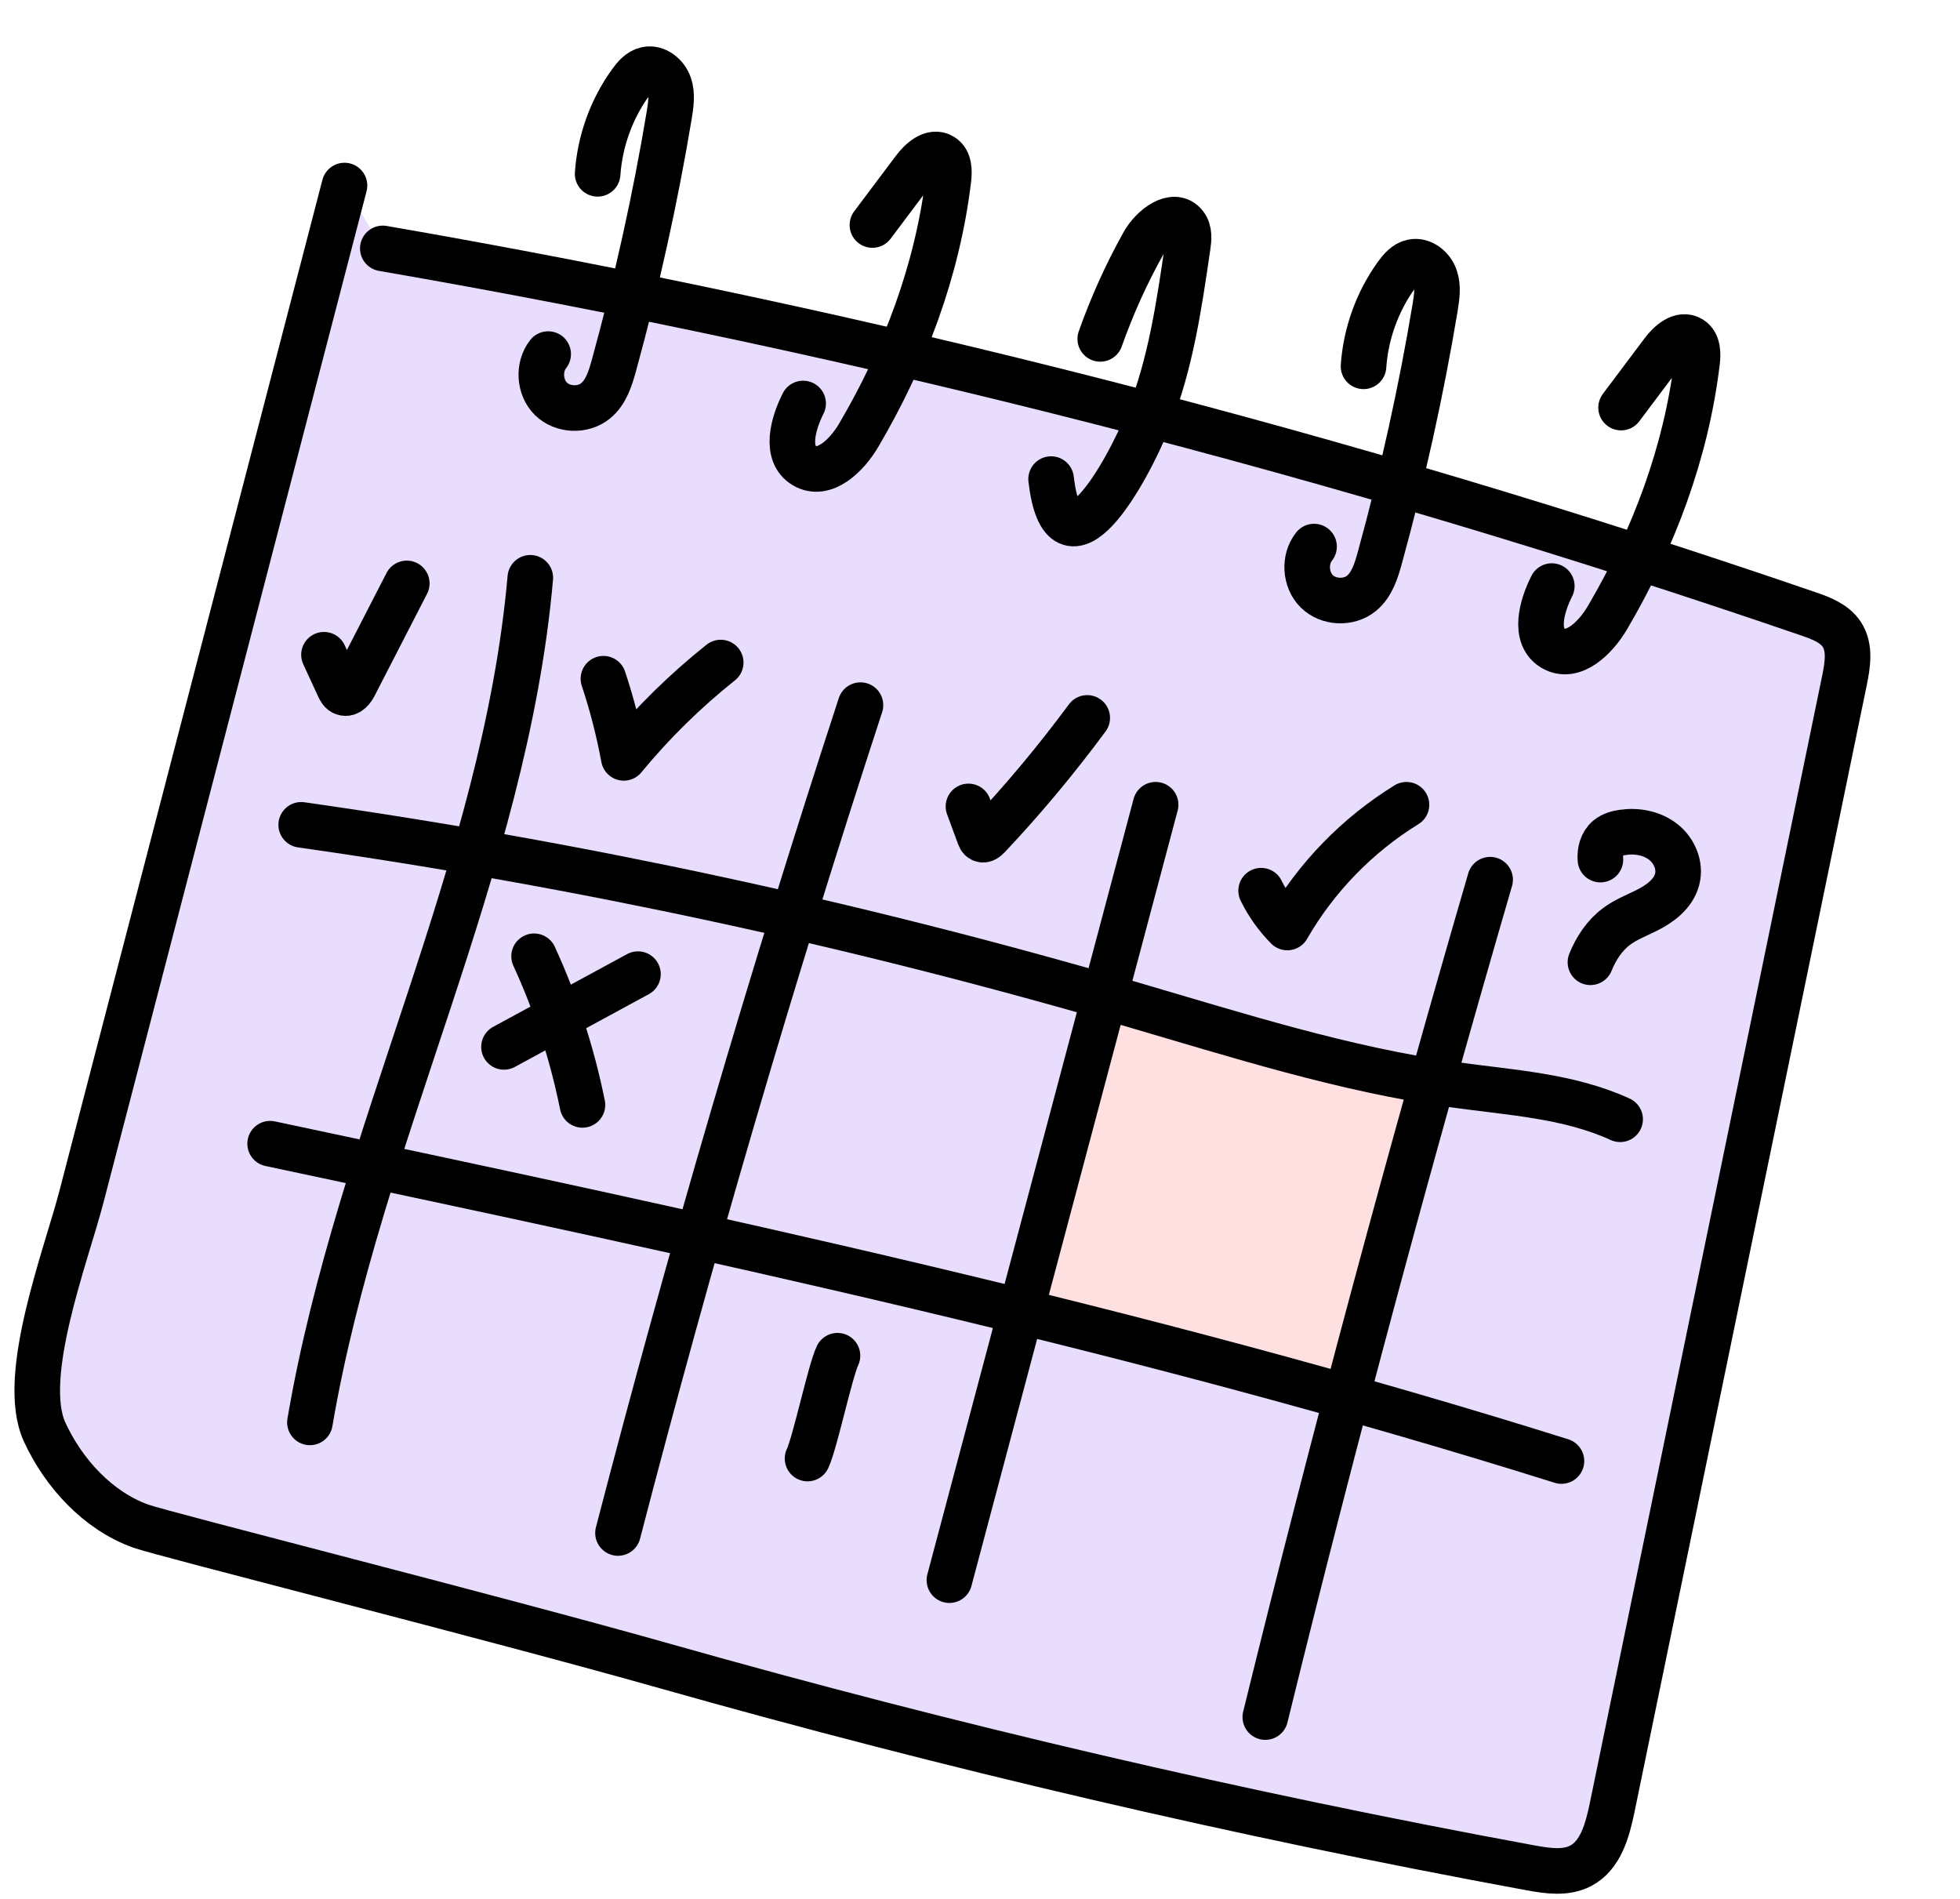
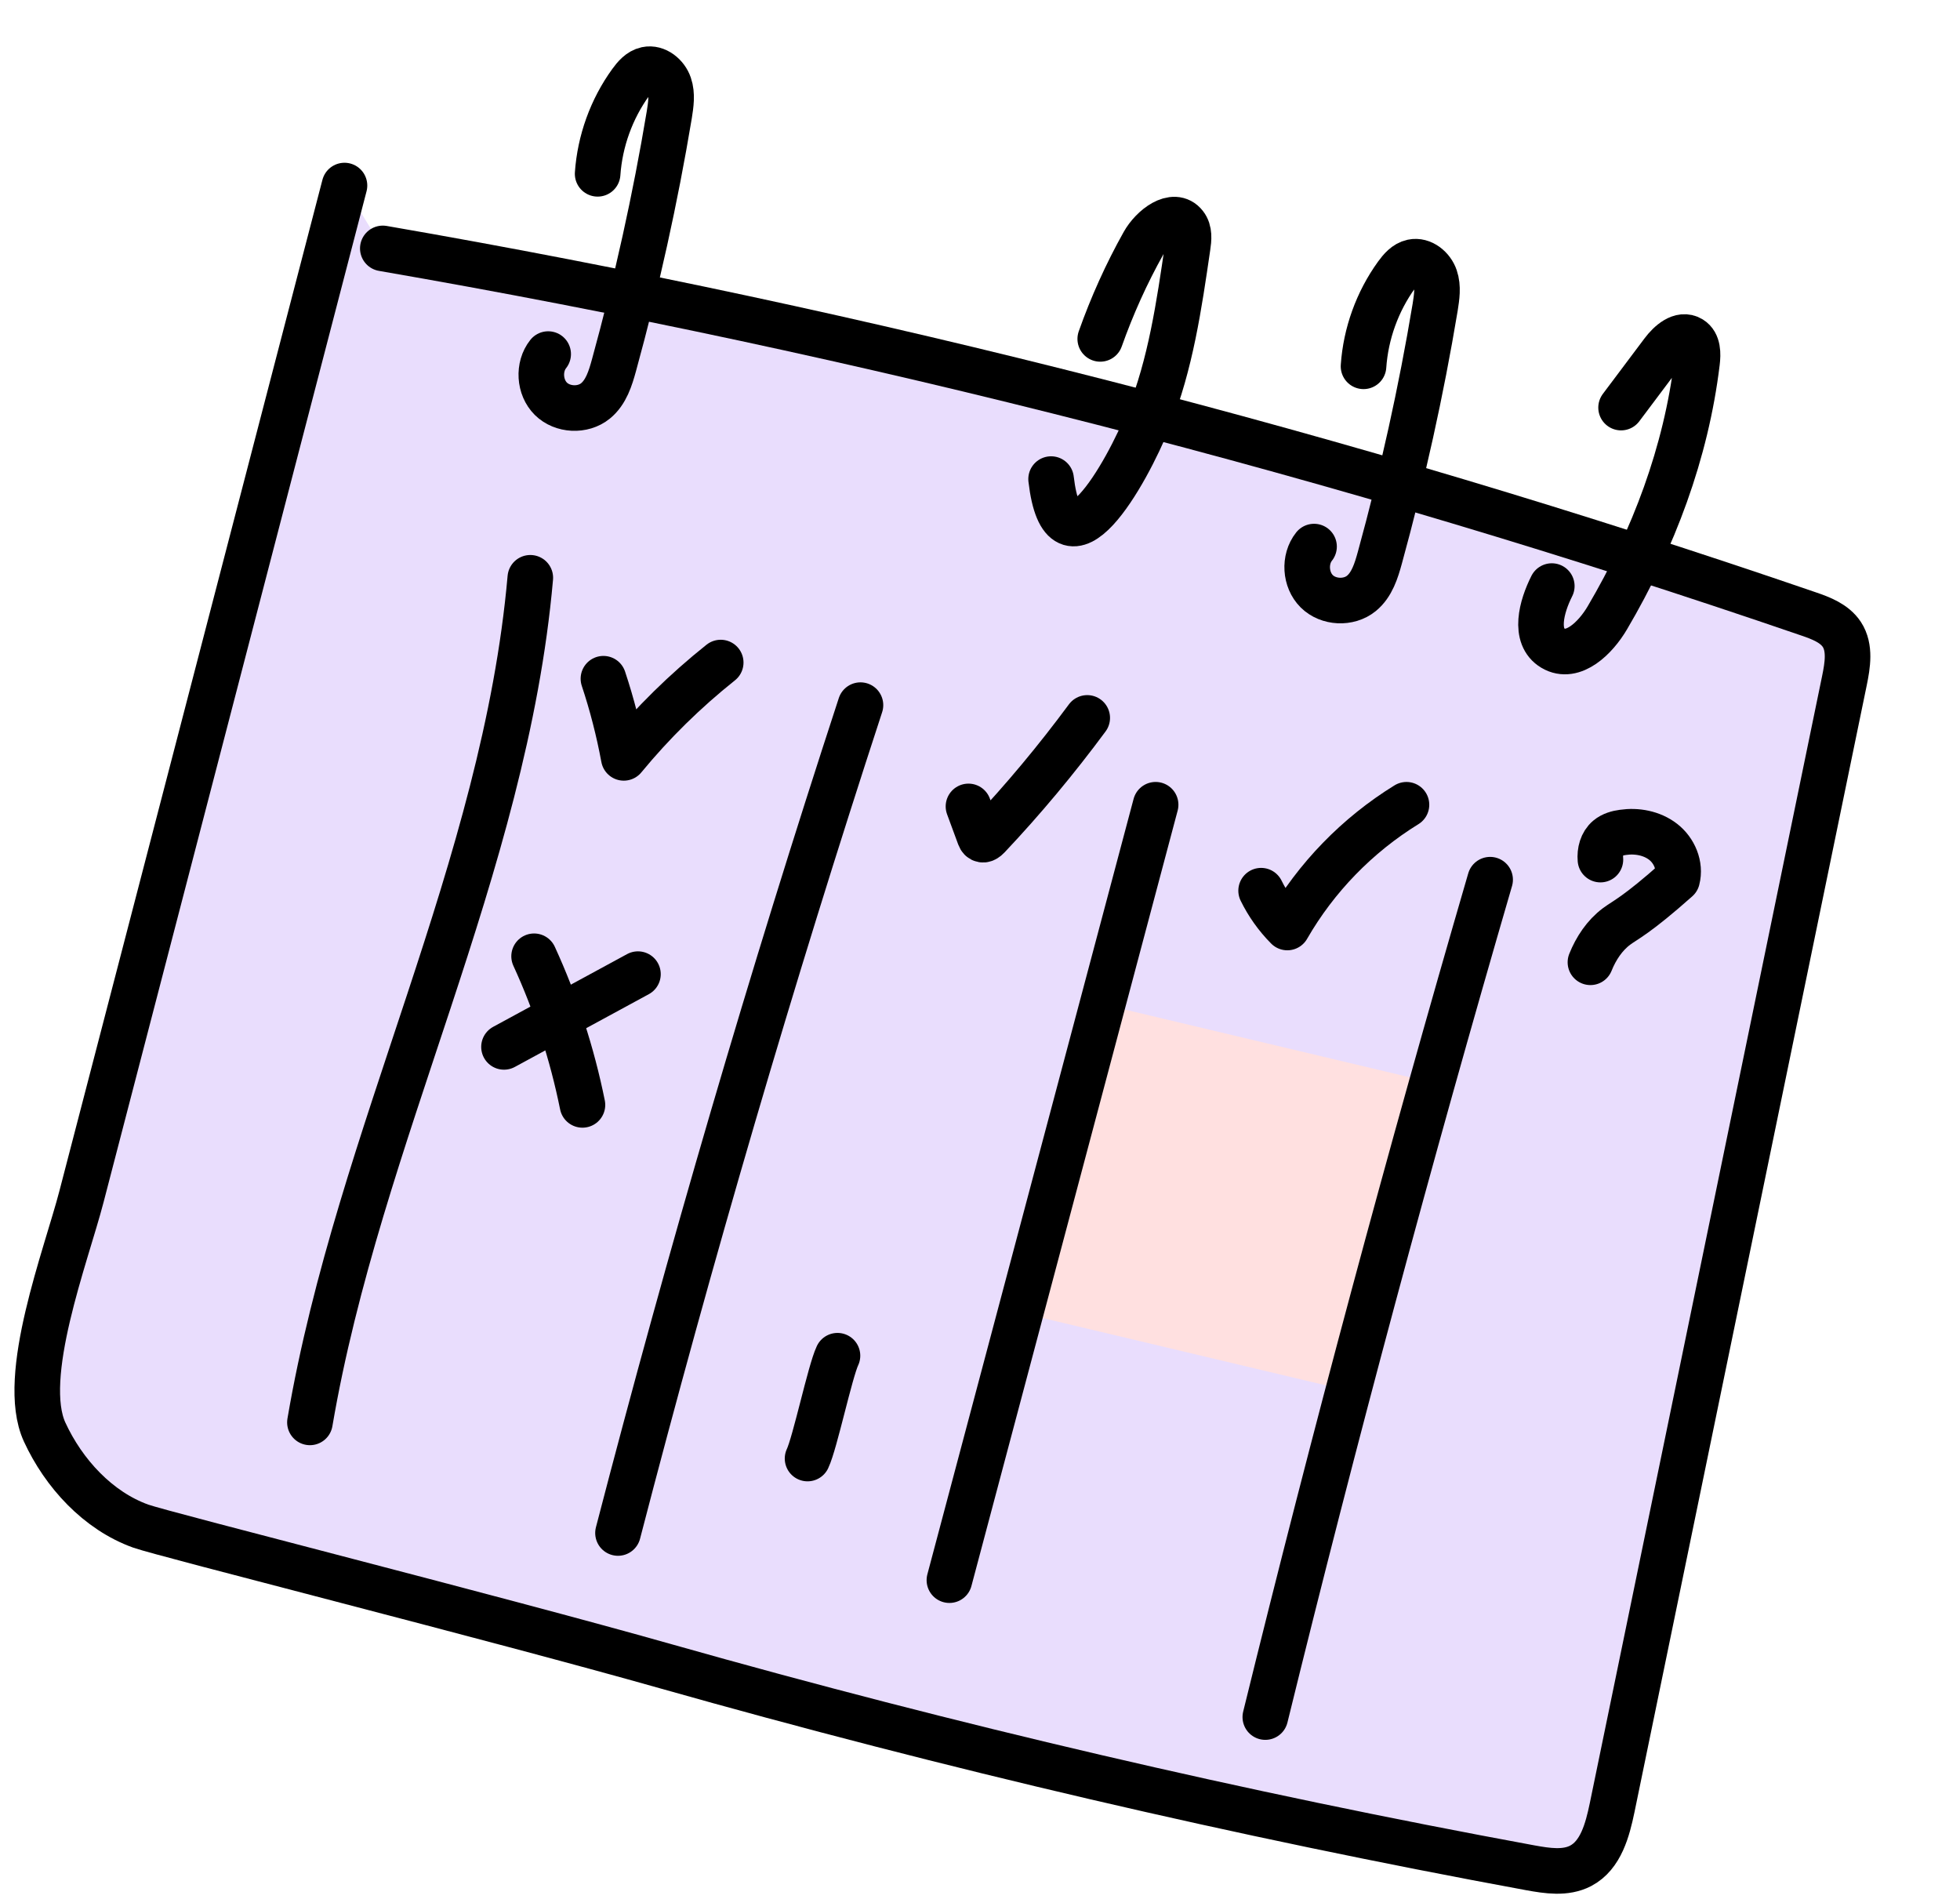
<svg xmlns="http://www.w3.org/2000/svg" width="129" height="125" viewBox="0 0 129 125" fill="none">
  <path d="M22.673 12.211C16.903 34.388 11.134 56.565 5.362 78.753C4.354 82.637 1.267 90.609 2.938 94.245C4.189 96.961 6.447 99.426 9.264 100.436C10.796 100.981 32.562 106.472 43.8 109.654C62.553 114.962 81.558 119.392 100.733 122.924C101.836 123.123 103.037 123.312 104.034 122.792C105.361 122.095 105.796 120.441 106.104 118.969C111.2 94.245 116.294 69.531 121.391 44.807C121.602 43.782 121.793 42.623 121.222 41.752C120.736 41.018 119.847 40.679 119.009 40.395C88.439 29.904 57.044 21.858 25.195 16.348" fill="#E9DDFD" />
  <path d="M22.673 12.211C16.903 34.388 11.134 56.565 5.362 78.753C4.354 82.637 1.267 90.609 2.938 94.245C4.189 96.961 6.447 99.426 9.264 100.436C10.796 100.981 32.562 106.472 43.8 109.654C62.553 114.962 81.558 119.392 100.733 122.924C101.836 123.123 103.037 123.312 104.034 122.792C105.361 122.095 105.796 120.441 106.104 118.969C111.2 94.245 116.294 69.531 121.391 44.807C121.602 43.782 121.793 42.623 121.222 41.752C120.736 41.018 119.847 40.679 119.009 40.395C88.439 29.904 57.044 21.858 25.195 16.348" stroke="black" stroke-width="3" stroke-linecap="round" stroke-linejoin="round" />
  <path d="M39.334 11.439C39.483 9.29 40.24 7.179 41.509 5.424C41.779 5.051 42.103 4.67 42.552 4.574C43.192 4.438 43.834 4.964 44.047 5.59C44.261 6.216 44.153 6.894 44.05 7.551C43.127 13.096 41.906 18.592 40.413 24.023C40.175 24.893 39.891 25.817 39.191 26.386C38.36 27.062 37.012 26.997 36.254 26.242C35.496 25.487 35.41 24.145 36.079 23.302" stroke="black" stroke-width="3" stroke-linecap="round" stroke-linejoin="round" />
  <path d="M89.742 24.107C89.89 21.958 90.647 19.847 91.916 18.092C92.186 17.72 92.511 17.339 92.96 17.243C93.599 17.107 94.241 17.633 94.454 18.259C94.668 18.885 94.56 19.562 94.457 20.22C93.534 25.765 92.313 31.261 90.82 36.692C90.582 37.562 90.298 38.486 89.599 39.055C88.767 39.731 87.419 39.666 86.661 38.911C85.903 38.155 85.817 36.814 86.486 35.971" stroke="black" stroke-width="3" stroke-linecap="round" stroke-linejoin="round" />
-   <path d="M57.419 14.808L60.162 11.155C60.615 10.549 61.369 9.886 62.009 10.284C62.493 10.58 62.488 11.271 62.419 11.83C61.702 17.765 59.554 23.488 56.519 28.638C55.748 29.957 54.259 31.426 52.943 30.644C51.645 29.877 52.177 27.905 52.86 26.554" stroke="black" stroke-width="3" stroke-linecap="round" stroke-linejoin="round" />
  <path d="M106.693 26.824L109.435 23.171C109.888 22.565 110.642 21.902 111.283 22.299C111.766 22.596 111.762 23.287 111.693 23.846C110.975 29.781 108.827 35.504 105.793 40.654C105.021 41.973 103.533 43.441 102.217 42.66C100.918 41.893 101.451 39.921 102.134 38.57" stroke="black" stroke-width="3" stroke-linecap="round" stroke-linejoin="round" />
  <path d="M69.179 31.529C69.999 38.564 74.154 31.166 75.595 27.566C77.046 23.968 77.607 20.084 78.168 16.243C78.243 15.749 78.299 15.198 77.988 14.805C77.261 13.875 75.841 14.966 75.264 16.001C74.137 18.013 73.188 20.121 72.414 22.303" stroke="black" stroke-width="3" stroke-linecap="round" stroke-linejoin="round" />
  <rect x="72.892" y="66.171" width="21" height="21" transform="rotate(13.365 72.892 66.171)" fill="#FFE0E0" />
  <path d="M34.903 38.025C33.218 57.135 23.624 74.695 20.398 93.609" stroke="black" stroke-width="3" stroke-linecap="round" stroke-linejoin="round" />
  <path d="M56.633 46.406C50.751 64.39 45.43 82.572 40.674 100.888" stroke="black" stroke-width="3" stroke-linecap="round" stroke-linejoin="round" />
  <path d="M76.059 52.961C71.538 69.969 67.008 86.974 62.486 103.992" stroke="black" stroke-width="3" stroke-linecap="round" stroke-linejoin="round" />
  <path d="M98.075 57.893C92.755 76.16 87.816 94.528 83.278 113.002" stroke="black" stroke-width="3" stroke-linecap="round" stroke-linejoin="round" />
-   <path d="M19.824 54.283C38.226 56.897 56.453 60.833 74.293 66.041C81.375 68.108 88.44 70.383 95.741 71.393C99.432 71.907 103.25 72.111 106.631 73.66" stroke="black" stroke-width="3" stroke-linecap="round" stroke-linejoin="round" />
-   <path d="M17.779 75.267C46.323 81.324 74.926 87.406 102.769 96.152" stroke="black" stroke-width="3" stroke-linecap="round" stroke-linejoin="round" />
-   <path d="M21.323 43.089L22.3 45.207C22.37 45.362 22.465 45.544 22.634 45.595C22.93 45.697 23.187 45.375 23.33 45.089C24.478 42.858 25.626 40.627 26.773 38.395" stroke="black" stroke-width="3" stroke-linecap="round" stroke-linejoin="round" />
  <path d="M39.715 44.667C40.281 46.367 40.728 48.115 41.055 49.876C42.956 47.568 45.096 45.466 47.435 43.603" stroke="black" stroke-width="3" stroke-linecap="round" stroke-linejoin="round" />
  <path d="M63.741 53.071L64.46 55.021C64.494 55.103 64.525 55.196 64.611 55.238C64.752 55.314 64.909 55.192 65.024 55.07C67.358 52.598 69.534 49.983 71.558 47.246" stroke="black" stroke-width="3" stroke-linecap="round" stroke-linejoin="round" />
  <path d="M83.002 58.617C83.44 59.509 84.023 60.33 84.727 61.04C86.617 57.749 89.337 54.954 92.569 52.962" stroke="black" stroke-width="3" stroke-linecap="round" stroke-linejoin="round" />
-   <path d="M105.334 56.571C105.288 56.048 105.432 55.486 105.83 55.154C106.097 54.93 106.463 54.825 106.814 54.78C107.73 54.646 108.72 54.828 109.458 55.398C110.196 55.968 110.62 56.963 110.384 57.866C110.134 58.83 109.254 59.484 108.362 59.922C107.697 60.254 106.994 60.524 106.398 60.968C105.608 61.558 105.043 62.415 104.676 63.329" stroke="black" stroke-width="3" stroke-linecap="round" stroke-linejoin="round" />
+   <path d="M105.334 56.571C105.288 56.048 105.432 55.486 105.83 55.154C106.097 54.93 106.463 54.825 106.814 54.78C107.73 54.646 108.72 54.828 109.458 55.398C110.196 55.968 110.62 56.963 110.384 57.866C107.697 60.254 106.994 60.524 106.398 60.968C105.608 61.558 105.043 62.415 104.676 63.329" stroke="black" stroke-width="3" stroke-linecap="round" stroke-linejoin="round" />
  <path d="M41.988 64.109C39.053 65.703 36.106 67.304 33.171 68.897" stroke="black" stroke-width="3" stroke-linecap="round" stroke-linejoin="round" />
  <path d="M35.152 62.933C36.584 66.054 37.655 69.345 38.335 72.714" stroke="black" stroke-width="3" stroke-linecap="round" stroke-linejoin="round" />
  <path d="M55.12 89.221C54.627 90.266 53.641 94.954 53.15 95.988" stroke="black" stroke-width="3" stroke-linecap="round" stroke-linejoin="round" />
</svg>